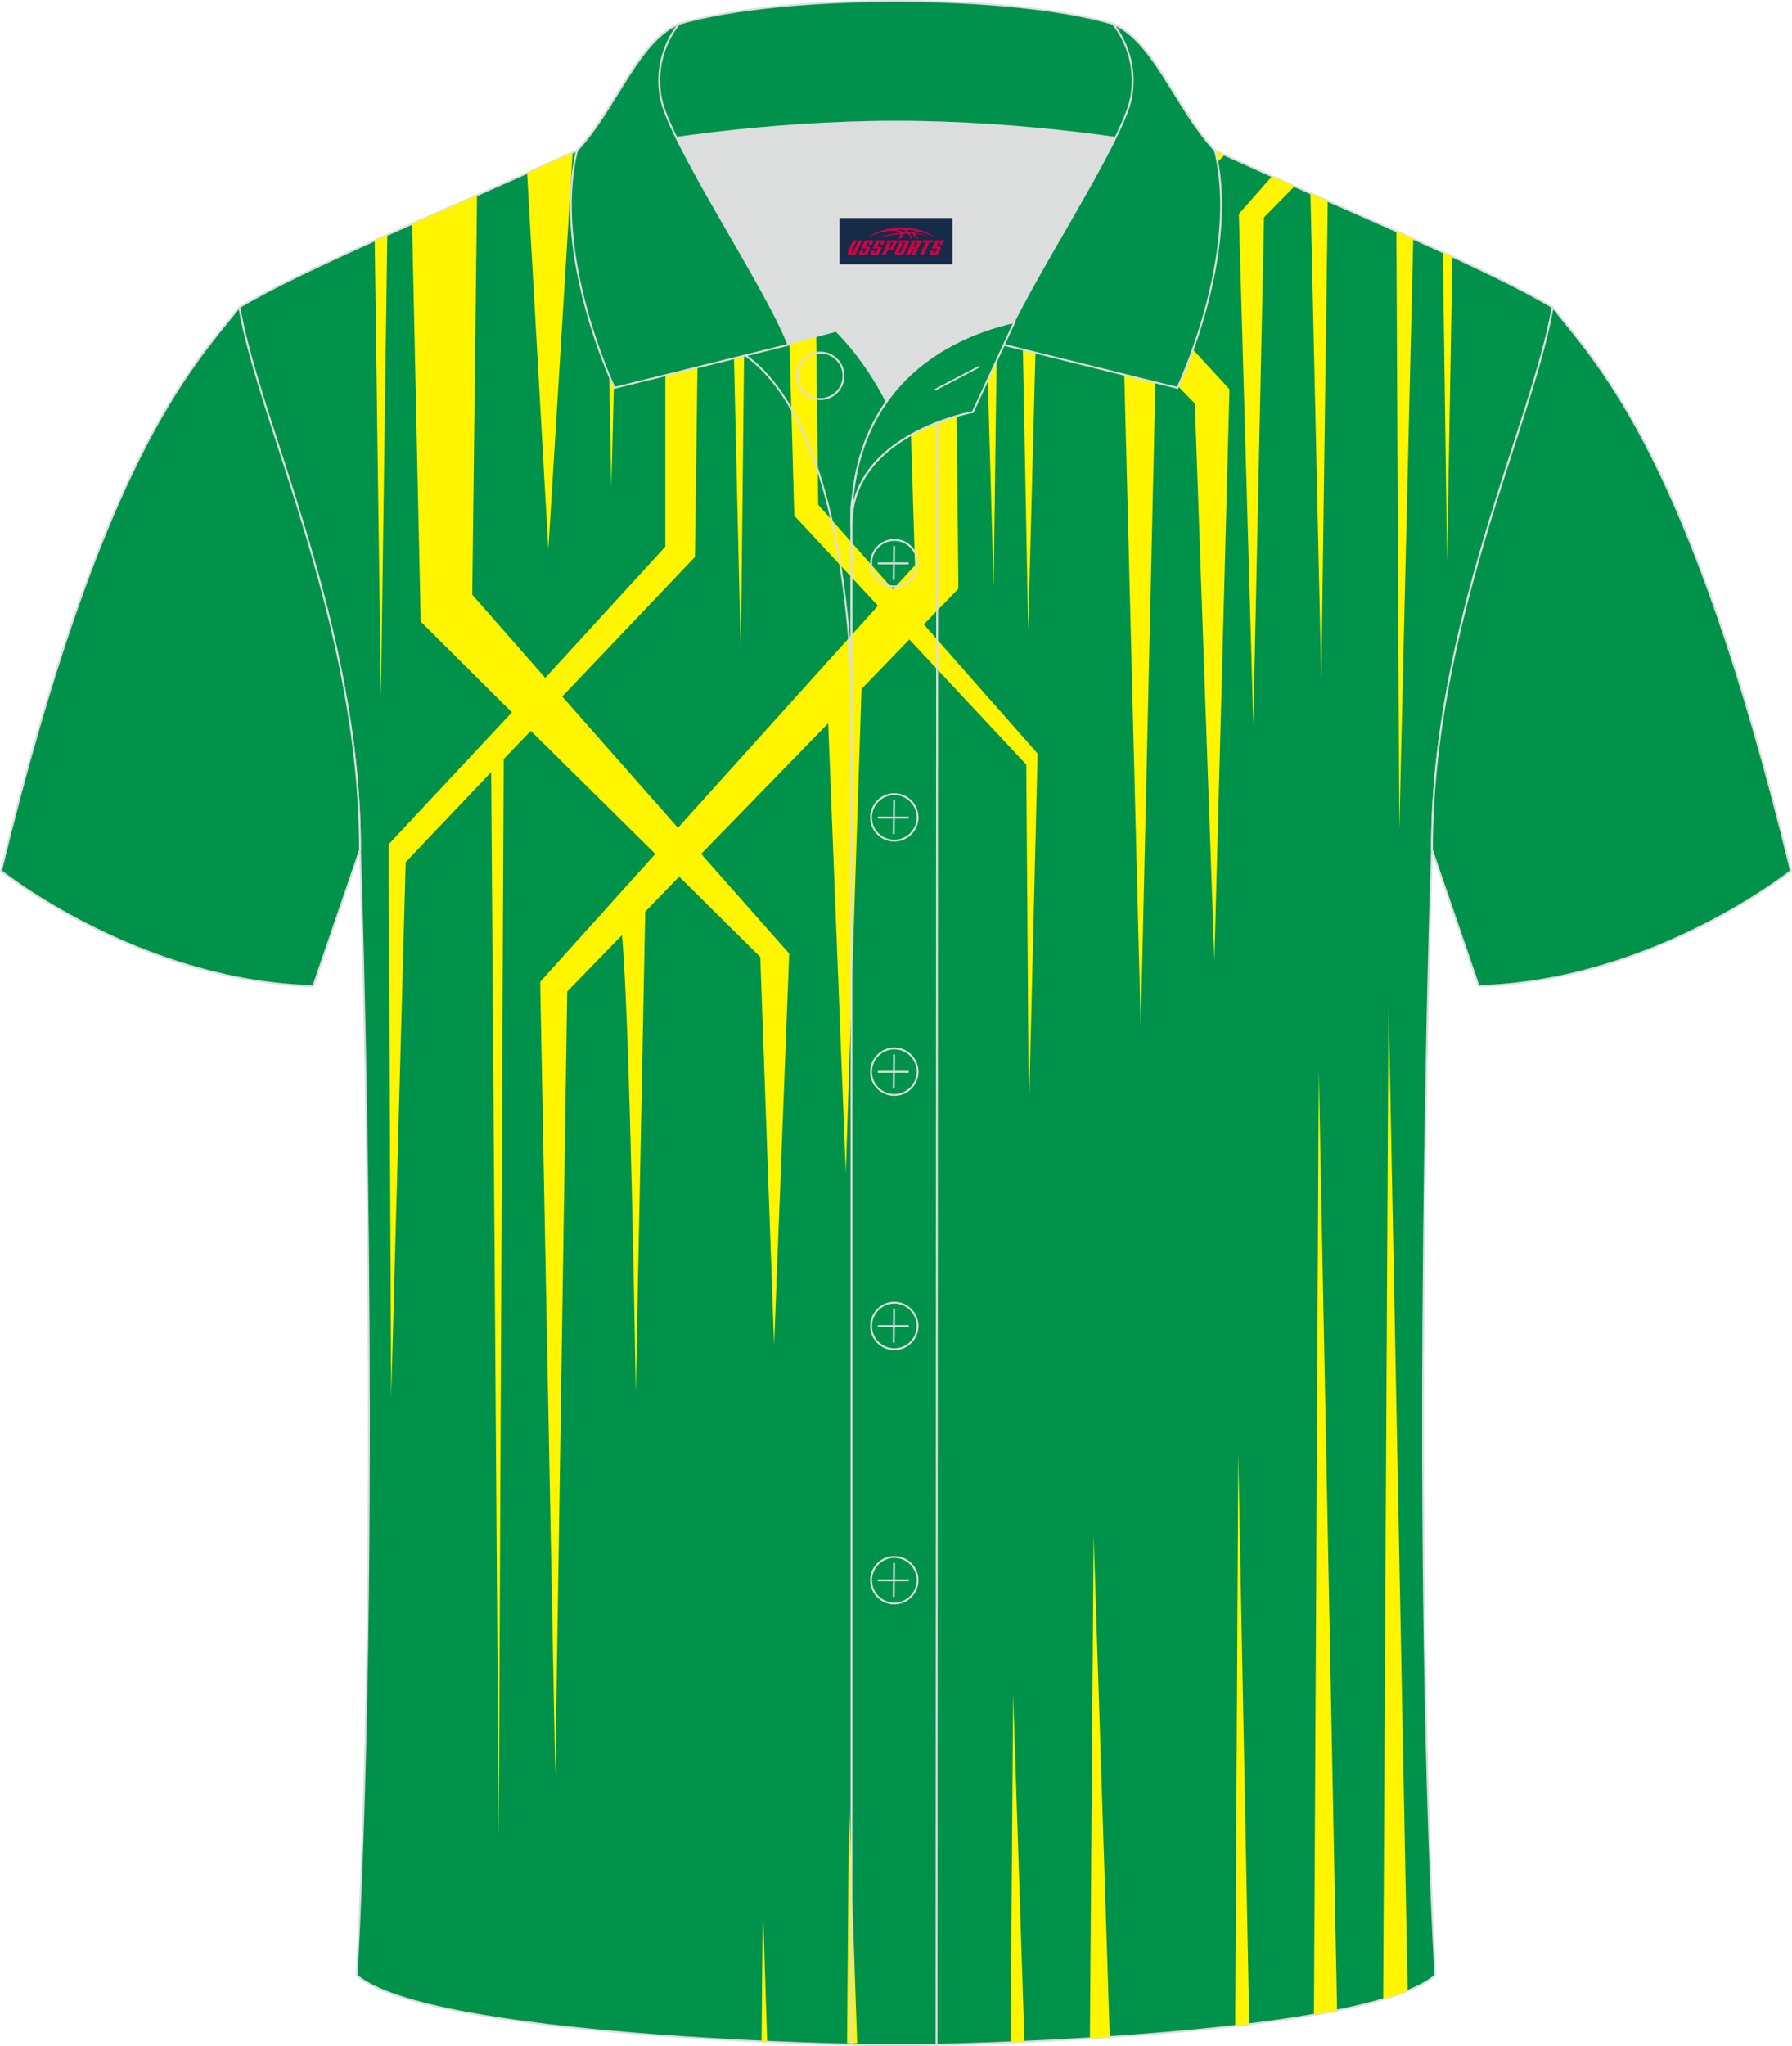
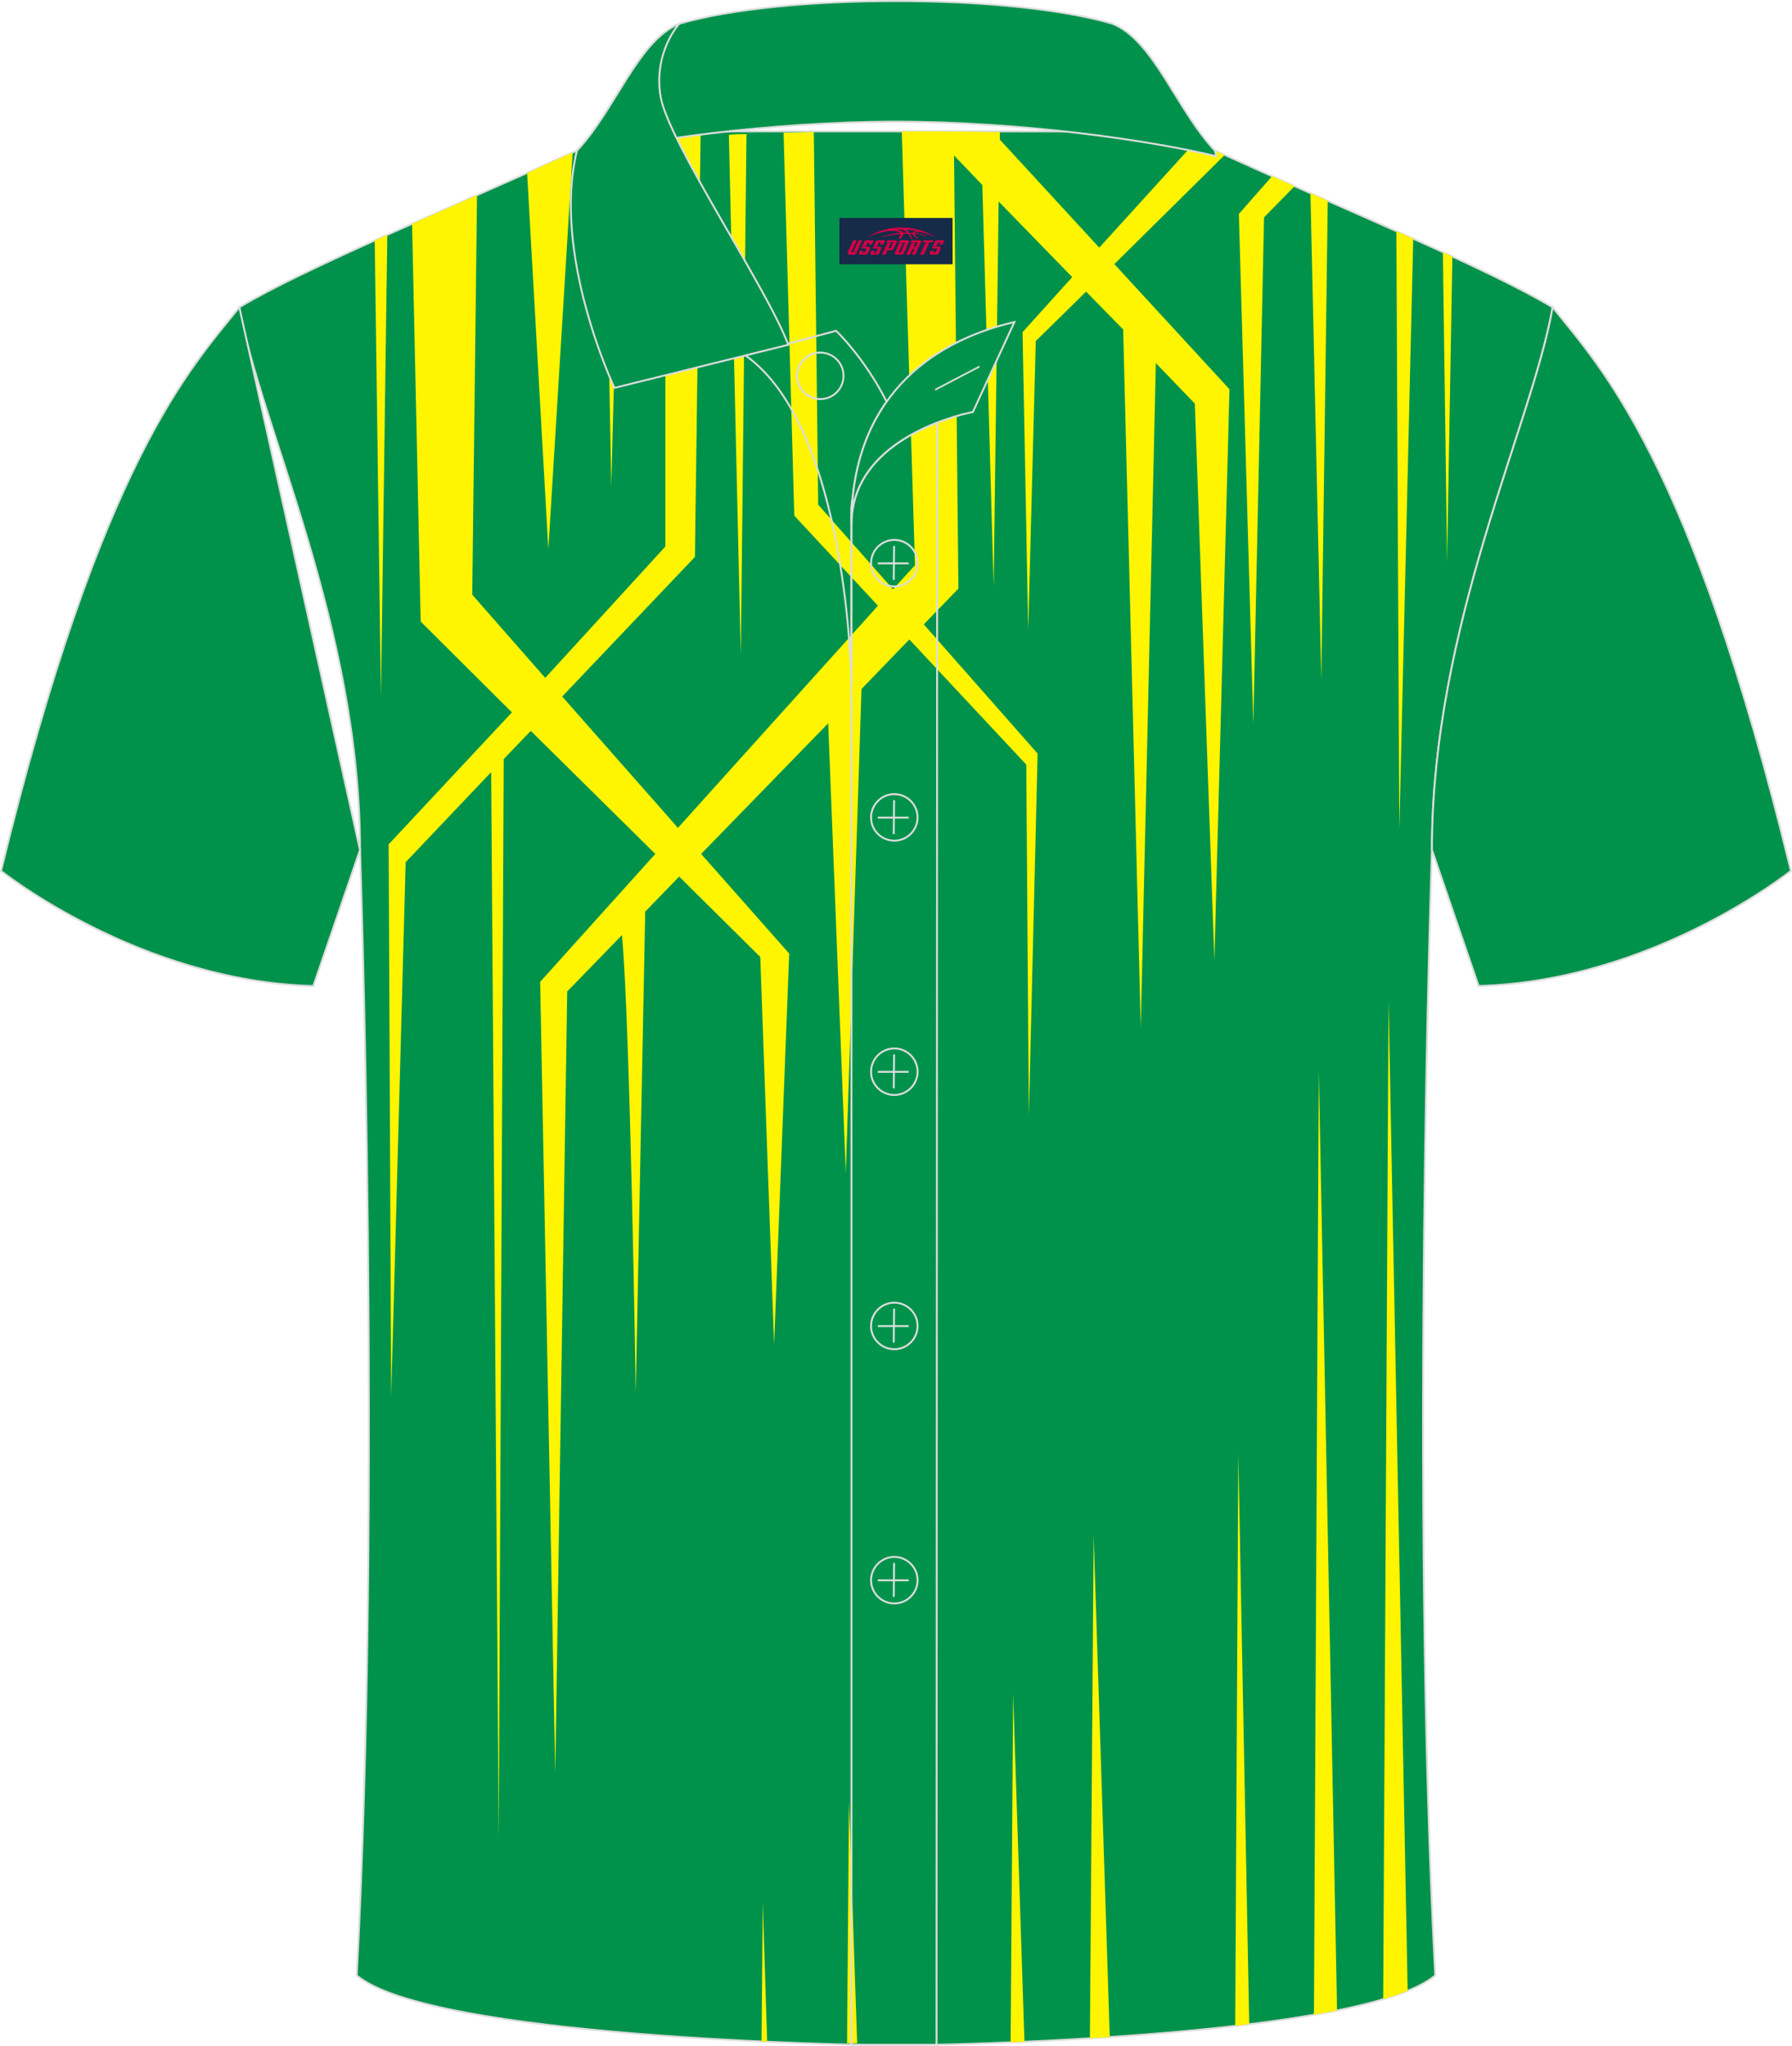
<svg xmlns="http://www.w3.org/2000/svg" version="1.1" id="图层_1" x="0px" y="0px" width="379.8px" height="433.5px" viewBox="0 0 379.95 433.65" enable-background="new 0 0 379.95 433.65" xml:space="preserve">
  <g>
    <path fill-rule="evenodd" clip-rule="evenodd" fill="#00924B" stroke="#DCDDDD" stroke-width="0.4" stroke-miterlimit="22.926" d="   M76.33,180.12c0,0,4.68,137.15-0.7,238.51c15.6,13.15,104.62,14.85,114.34,14.82c9.72,0.03,98.74-1.67,114.34-14.82   c-5.38-101.36-0.7-238.51-0.7-238.51c0-47.79,21.31-90.25,25.59-115c-13.68-8.25-45.44-21.32-67.38-31.34   c-5.84-2.66-10.73-4.57-15.09-5.94l-113.56-0.02c-4.33,1.37-9.2,3.29-15.06,5.95c-21.94,10.02-53.7,23.09-67.37,31.34   C55.02,89.87,76.33,132.33,76.33,180.12z" />
    <g>
      <path fill-rule="evenodd" clip-rule="evenodd" fill="#FFF500" d="M111.76,36.65l4.5,79.76l5.16-84.1    c-1.07,0.46-2.17,0.95-3.31,1.47C116.07,34.71,113.95,35.67,111.76,36.65L111.76,36.65z M79.45,50.95l2.67-1.2l-1.35,97.83    L79.45,50.95L79.45,50.95z M87.37,47.42c4.58-2.03,9.23-4.07,13.77-6.07l-1.01,84.67l15.47,17.63l25.47-27.83V29.13    c2.27-0.14,4.66-0.29,7.47-0.43l-1.2,89.32L119.2,147.6l24.54,27.83l42.41-47.07l-17.74-19.09l-2.27-81.15    c2.14,0,4.27-0.14,6.41-0.14l0.93,78.97l15.86,17.92l4.66-5.09l-2.8-91.94h3.47h0.32h0.32h0.32h0.32h0.32h0.32    c5.03,0.01,10.22,0.04,15.41,0.14v1.61l21.07,22.88l20.26-22.29c1.98,0.78,4.09,1.66,6.34,2.65l-23.4,23.13l24.41,26.52    l-3.2,121.07l-4.14-118.02l-8.27-8.59l-3.2,140.76l-3.73-147.89l-7.86-8.02l-10.67,10.48l-1.6,61.2l-1.2-63.09l10.53-11.66    l-15.6-16.02l-1.06,81.6l-2.4-85.1l-6-6.27l0.93,91.8l-7.34,7.58L220,159.69l-1.86,76.79l-0.54-74.45l-24.8-26.52L182.66,146    l-3.33,102.57l-3.73-95.3l-26.94,27.69l18.67,21.11l-3.2,82.9l-2.93-82.17L144,185.76l-7.2,7.43l-2,102c0,0-1.2-78.97-2.93-97.03    l-11.61,11.95l-2.53,165.8l-3.2-167.85l24.41-27.1l-26.4-26.08l-5.74,5.97l-1.06,228.75l-1.6-225.98l-18.13,19.09l-3.07,113.36    L82.4,178.93l26.14-27.97L89.2,131.72L87.37,47.42L87.37,47.42z M269.71,37.33l4.78,2.12l-6.48,6.6l-2.27,107.39l-3.07-108.11    L269.71,37.33L269.71,37.33z M277.85,40.93l3.67,1.61l-1.37,101.55L277.85,40.93L277.85,40.93z M296.07,48.97l3.57,1.59    l-2.95,125.15L296.07,48.97L296.07,48.97z M305.93,53.42l2.01,0.93l-1.12,64.69L305.93,53.42L305.93,53.42z M128.27,30.31    l1.34,72.85l1.87-73.43C130.54,30.01,129.46,30.15,128.27,30.31L128.27,30.31L128.27,30.31z M154.54,28.56l2.53,110.3l1.2-110.45    C156.94,28.41,155.73,28.41,154.54,28.56z" />
      <path fill-rule="evenodd" clip-rule="evenodd" fill="#FFF500" d="M293.27,423.68l1.14-211.69l4.05,209.89    C296.92,422.52,295.18,423.11,293.27,423.68z" />
      <path fill-rule="evenodd" clip-rule="evenodd" fill="#FFF500" d="M278.59,426.97l1.03-200.12l3.87,199.2    C281.91,426.37,280.27,426.68,278.59,426.97z" />
      <path fill-rule="evenodd" clip-rule="evenodd" fill="#FFF500" d="M261.9,429.33l0.65-121.17l2.32,120.81    C263.89,429.1,262.9,429.21,261.9,429.33z" />
      <path fill-rule="evenodd" clip-rule="evenodd" fill="#FFF500" d="M231.09,431.96l0.79-106.61l3.42,106.34    C233.89,431.78,232.48,431.87,231.09,431.96z" />
      <polygon fill-rule="evenodd" clip-rule="evenodd" fill="#FFF500" points="214.28,432.82 214.81,359 217.21,432.69   " />
      <polygon fill-rule="evenodd" clip-rule="evenodd" fill="#FFF500" points="179.6,433.02 180.01,381.74 181.74,433.02   " />
      <polygon fill-rule="evenodd" clip-rule="evenodd" fill="#FFF500" points="161.47,432.63 161.73,403.3 162.66,432.69   " />
    </g>
-     <path fill-rule="evenodd" clip-rule="evenodd" fill="#00924A" stroke="#DCDDDD" stroke-width="0.4" stroke-miterlimit="22.926" d="   M50.74,65.11C40.5,77.91,21.38,97.53,0.22,184.56c0,0,29.19,23.38,66.21,24.4c0,0,7.16-20.82,9.9-28.84l0,0   C76.33,132.33,55.02,89.87,50.74,65.11z" />
+     <path fill-rule="evenodd" clip-rule="evenodd" fill="#00924A" stroke="#DCDDDD" stroke-width="0.4" stroke-miterlimit="22.926" d="   M50.74,65.11C40.5,77.91,21.38,97.53,0.22,184.56c0,0,29.19,23.38,66.21,24.4c0,0,7.16-20.82,9.9-28.84l0,0   z" />
    <path fill-rule="evenodd" clip-rule="evenodd" fill="#00924A" stroke="#DCDDDD" stroke-width="0.4" stroke-miterlimit="22.926" d="   M329.2,65.11c10.24,12.8,29.36,32.42,50.52,119.44c0,0-29.19,23.38-66.21,24.4c0,0-7.16-20.82-9.9-28.84l0,0   C303.61,132.33,324.92,89.87,329.2,65.11z" />
-     <path fill-rule="evenodd" clip-rule="evenodd" fill="#DCDDDD" d="M187.99,85.11c6.44-9.11,16.35-14.37,26.94-16.84   c5.24-10.64,16.09-27.82,21.62-39.14c-26.77-6.52-66.38-6.52-93.15,0c6.43,13.14,20,34.17,23.66,43.71l10.22-2.75   C177.27,70.09,183.27,75.76,187.99,85.11z" />
    <path fill="none" stroke="#DCDDDD" stroke-width="0.4" stroke-miterlimit="10" d="M158.01,75.28l19.26-5.19c0,0,6,5.67,10.72,15.03   c-3.78,5.35-6.37,12.04-7.18,20.26c-0.14,0.74-0.24,1.47-0.28,2.18v3.57v33.98C180.53,145.1,180,90.85,158.01,75.28z" />
    <path fill="none" stroke="#DCDDDD" stroke-width="0.4" stroke-miterlimit="10" d="M180.53,107.56v3.57c0-1.99,0.1-3.91,0.28-5.75   C180.66,106.12,180.57,106.85,180.53,107.56L180.53,107.56z M180.53,111.13v322.2h18.04l0.14-343.78   C191.11,92.48,180.53,98.79,180.53,111.13z" />
    <path fill-rule="evenodd" clip-rule="evenodd" fill="#00924C" stroke="#DCDDDD" stroke-width="0.4" stroke-miterlimit="10" d="   M122.05,33.11c13.39-3.26,40.91-7.33,67.91-7.33s54.52,4.07,67.91,7.33l-0.28-1.2c-8.22-8.78-12.93-23.33-21.69-26.89   C224.97,1.8,207.47,0.2,189.97,0.2c-17.51,0-35.01,1.61-45.95,4.82c-8.77,3.57-13.47,18.11-21.69,26.89L122.05,33.11z" />
    <path fill-rule="evenodd" clip-rule="evenodd" fill="#00924C" stroke="#DCDDDD" stroke-width="0.4" stroke-miterlimit="10" d="   M144.02,5.02c0,0-5.58,6.05-3.94,15.53c1.63,9.49,22.57,40.53,27.06,52.51l-36.86,9.13c0,0-13.39-28.22-7.95-50.28   C130.56,23.13,135.26,8.59,144.02,5.02z" />
-     <path fill-rule="evenodd" clip-rule="evenodd" fill="#00924C" stroke="#DCDDDD" stroke-width="0.4" stroke-miterlimit="10" d="   M235.91,5.02c0,0,5.58,6.05,3.95,15.53c-1.63,9.49-22.57,40.53-27.06,52.51l36.86,9.13c0,0,13.39-28.22,7.95-50.28   C249.38,23.13,244.67,8.59,235.91,5.02z" />
    <path fill="none" stroke="#DCDDDD" stroke-width="0.4" stroke-miterlimit="10" d="M173.92,84.57c2.72,0,4.93-2.21,4.93-4.93   s-2.21-4.93-4.93-4.93c-2.72,0-4.93,2.21-4.93,4.93S171.21,84.57,173.92,84.57z" />
    <path fill="#00924B" stroke="#DCDDDD" stroke-width="0.4" stroke-miterlimit="10" d="M215.08,68.24l-8.81,19.07   c0,0-25.75,4.58-25.75,23.82C180.53,84.95,196.8,72.44,215.08,68.24z" />
    <line fill="none" stroke="#DCDDDD" stroke-width="0.36" stroke-miterlimit="10" x1="207.67" y1="77.67" x2="198.28" y2="82.59" />
    <g>
      <g>
        <path fill="none" stroke="#DCDDDD" stroke-width="0.402" stroke-miterlimit="10" d="M189.62,124.27c2.71,0,4.93-2.22,4.93-4.93     s-2.23-4.93-4.93-4.93c-2.71,0-4.93,2.22-4.93,4.93C184.67,122.06,186.89,124.27,189.62,124.27z" />
        <line fill="none" stroke="#DCDDDD" stroke-width="0.402" stroke-miterlimit="10" x1="189.57" y1="115.68" x2="189.5" y2="122.88" />
        <line fill="none" stroke="#DCDDDD" stroke-width="0.402" stroke-miterlimit="10" x1="186.12" y1="119.38" x2="192.66" y2="119.38" />
      </g>
      <g>
        <path fill="none" stroke="#DCDDDD" stroke-width="0.402" stroke-miterlimit="10" d="M189.62,178.15c2.71,0,4.93-2.22,4.93-4.93     c0-2.71-2.23-4.93-4.93-4.93c-2.71,0-4.93,2.22-4.93,4.93C184.67,175.94,186.89,178.15,189.62,178.15z" />
        <line fill="none" stroke="#DCDDDD" stroke-width="0.402" stroke-miterlimit="10" x1="189.57" y1="169.56" x2="189.5" y2="176.76" />
        <line fill="none" stroke="#DCDDDD" stroke-width="0.402" stroke-miterlimit="10" x1="186.12" y1="173.26" x2="192.66" y2="173.26" />
      </g>
      <g>
        <path fill="none" stroke="#DCDDDD" stroke-width="0.402" stroke-miterlimit="10" d="M189.62,232.04c2.71,0,4.93-2.22,4.93-4.93     c0-2.71-2.23-4.93-4.93-4.93c-2.71,0-4.93,2.22-4.93,4.93C184.67,229.82,186.89,232.04,189.62,232.04z" />
        <line fill="none" stroke="#DCDDDD" stroke-width="0.402" stroke-miterlimit="10" x1="189.57" y1="223.45" x2="189.5" y2="230.64" />
        <line fill="none" stroke="#DCDDDD" stroke-width="0.402" stroke-miterlimit="10" x1="186.12" y1="227.14" x2="192.66" y2="227.14" />
      </g>
      <g>
        <path fill="none" stroke="#DCDDDD" stroke-width="0.402" stroke-miterlimit="10" d="M189.62,285.92c2.71,0,4.93-2.22,4.93-4.93     s-2.23-4.93-4.93-4.93c-2.71,0-4.93,2.22-4.93,4.93C184.67,283.7,186.89,285.92,189.62,285.92z" />
        <line fill="none" stroke="#DCDDDD" stroke-width="0.402" stroke-miterlimit="10" x1="189.57" y1="277.33" x2="189.5" y2="284.52" />
        <line fill="none" stroke="#DCDDDD" stroke-width="0.402" stroke-miterlimit="10" x1="186.12" y1="281.02" x2="192.66" y2="281.02" />
      </g>
      <g>
        <path fill="none" stroke="#DCDDDD" stroke-width="0.402" stroke-miterlimit="10" d="M189.62,339.8c2.71,0,4.93-2.22,4.93-4.93     s-2.23-4.93-4.93-4.93c-2.71,0-4.93,2.22-4.93,4.93C184.67,337.58,186.89,339.8,189.62,339.8z" />
        <line fill="none" stroke="#DCDDDD" stroke-width="0.402" stroke-miterlimit="10" x1="189.57" y1="331.21" x2="189.5" y2="338.4" />
        <line fill="none" stroke="#DCDDDD" stroke-width="0.402" stroke-miterlimit="10" x1="186.12" y1="334.9" x2="192.66" y2="334.9" />
      </g>
    </g>
  </g>
  <g id="tag_logo">
    <rect y="46.18" fill="#162B48" width="24" height="9.818" x="177.97" />
    <g>
      <path fill="#D30044" d="M193.93,49.37l0.005-0.011c0.131-0.311,1.085-0.262,2.351,0.071c0.715,0.24,1.44,0.54,2.193,0.9    c-0.218-0.147-0.447-0.289-0.682-0.42l0.011,0.005l-0.011-0.005c-1.478-0.845-3.218-1.418-5.1-1.62    c-1.282-0.115-1.658-0.082-2.411-0.055c-2.449,0.142-4.68,0.905-6.458,2.095c1.26-0.638,2.722-1.075,4.195-1.336    c1.467-0.18,2.476-0.033,2.771,0.344c-1.691,0.175-3.469,0.633-4.555,1.075c1.156-0.338,2.967-0.665,4.647-0.813    c0.016,0.251-0.115,0.567-0.415,0.96h0.475c0.376-0.382,0.584-0.725,0.595-1.004c0.333-0.022,0.66-0.033,0.971-0.033    C192.76,49.81,192.97,50.16,193.17,50.55h0.262c-0.125-0.344-0.295-0.687-0.518-1.036c0.207,0,0.393,0.005,0.567,0.011    c0.104,0.267,0.496,0.66,1.058,1.025h0.245c-0.442-0.365-0.753-0.753-0.835-1.004c1.047,0.065,1.696,0.224,2.885,0.513    C195.75,49.63,195.01,49.46,193.93,49.37z M191.49,49.28c-0.164-0.295-0.655-0.485-1.402-0.551    c0.464-0.033,0.922-0.055,1.364-0.055c0.311,0.147,0.589,0.344,0.84,0.589C192.03,49.26,191.76,49.27,191.49,49.28z M193.47,49.33c-0.224-0.016-0.458-0.027-0.715-0.044c-0.147-0.202-0.311-0.398-0.502-0.6c0.082,0,0.164,0.005,0.24,0.011    c0.72,0.033,1.429,0.125,2.138,0.273C193.96,48.93,193.58,49.09,193.47,49.33z" />
      <path fill="#D30044" d="M180.89,50.91L179.72,53.46C179.54,53.83,179.81,53.97,180.29,53.97l0.873,0.005    c0.115,0,0.251-0.049,0.327-0.175l1.342-2.891H182.05L180.83,53.54H180.66c-0.147,0-0.185-0.033-0.147-0.125l1.156-2.504H180.89L180.89,50.91z M182.75,52.26h1.271c0.36,0,0.584,0.125,0.442,0.425L183.99,53.72C183.89,53.94,183.62,53.97,183.39,53.97H182.47c-0.267,0-0.442-0.136-0.349-0.333l0.235-0.513h0.742L182.92,53.5C182.9,53.55,182.94,53.56,183,53.56h0.18    c0.082,0,0.125-0.016,0.147-0.071l0.376-0.813c0.011-0.022,0.011-0.044-0.055-0.044H182.58L182.75,52.26L182.75,52.26z M183.57,52.19h-0.78l0.475-1.025c0.098-0.218,0.338-0.256,0.578-0.256H185.29L184.9,51.75L184.12,51.87l0.262-0.562H184.09c-0.082,0-0.12,0.016-0.147,0.071L183.57,52.19L183.57,52.19z M185.16,52.26L184.99,52.63h1.069c0.06,0,0.06,0.016,0.049,0.044    L185.73,53.49C185.71,53.54,185.67,53.56,185.59,53.56H185.41c-0.055,0-0.104-0.011-0.082-0.06l0.175-0.376H184.76L184.53,53.64C184.43,53.83,184.61,53.97,184.88,53.97h0.916c0.24,0,0.502-0.033,0.605-0.251l0.475-1.031c0.142-0.3-0.082-0.425-0.442-0.425H185.16L185.16,52.26z M185.97,52.19l0.371-0.818c0.022-0.055,0.06-0.071,0.147-0.071h0.295L186.52,51.86l0.791-0.115l0.387-0.845H186.25c-0.24,0-0.48,0.038-0.578,0.256L185.2,52.19L185.97,52.19L185.97,52.19z M188.37,52.65h0.278c0.087,0,0.153-0.022,0.202-0.115    l0.496-1.075c0.033-0.076-0.011-0.12-0.125-0.12H187.82l0.431-0.431h1.522c0.355,0,0.485,0.153,0.393,0.355l-0.676,1.445    c-0.06,0.125-0.175,0.333-0.644,0.327l-0.649-0.005L187.76,53.97H186.98l1.178-2.558h0.785L188.37,52.65L188.37,52.65z     M190.96,53.46c-0.022,0.049-0.06,0.076-0.142,0.076h-0.191c-0.082,0-0.109-0.027-0.082-0.076l0.944-2.051h-0.785l-0.987,2.138    c-0.125,0.273,0.115,0.415,0.453,0.415h0.72c0.327,0,0.649-0.071,0.769-0.322l1.085-2.384c0.093-0.202-0.06-0.355-0.415-0.355    h-1.533l-0.431,0.431h1.38c0.115,0,0.164,0.033,0.131,0.104L190.96,53.46L190.96,53.46z M193.68,52.33h0.278    c0.087,0,0.158-0.022,0.202-0.115l0.344-0.753c0.033-0.076-0.011-0.12-0.125-0.12h-1.402l0.425-0.431h1.527    c0.355,0,0.485,0.153,0.393,0.355l-0.529,1.124c-0.044,0.093-0.147,0.18-0.393,0.18c0.224,0.011,0.256,0.158,0.175,0.327    l-0.496,1.075h-0.785l0.54-1.167c0.022-0.055-0.005-0.087-0.104-0.087h-0.235L192.91,53.97h-0.785l1.178-2.558h0.785L193.68,52.33L193.68,52.33z M196.25,51.42L195.07,53.97h0.785l1.184-2.558H196.25L196.25,51.42z M197.76,51.35l0.202-0.431h-2.1l-0.295,0.431    H197.76L197.76,51.35z M197.74,52.26h1.271c0.36,0,0.584,0.125,0.442,0.425l-0.475,1.031c-0.104,0.218-0.371,0.251-0.605,0.251    h-0.916c-0.267,0-0.442-0.136-0.349-0.333l0.235-0.513h0.742L197.91,53.5c-0.022,0.049,0.022,0.06,0.082,0.06h0.18    c0.082,0,0.125-0.016,0.147-0.071l0.376-0.813c0.011-0.022,0.011-0.044-0.049-0.044h-1.069L197.74,52.26L197.74,52.26z     M198.55,52.19H197.77l0.475-1.025c0.098-0.218,0.338-0.256,0.578-0.256h1.451l-0.387,0.845l-0.791,0.115l0.262-0.562h-0.295    c-0.082,0-0.12,0.016-0.147,0.071L198.55,52.19z" />
    </g>
  </g>
</svg>